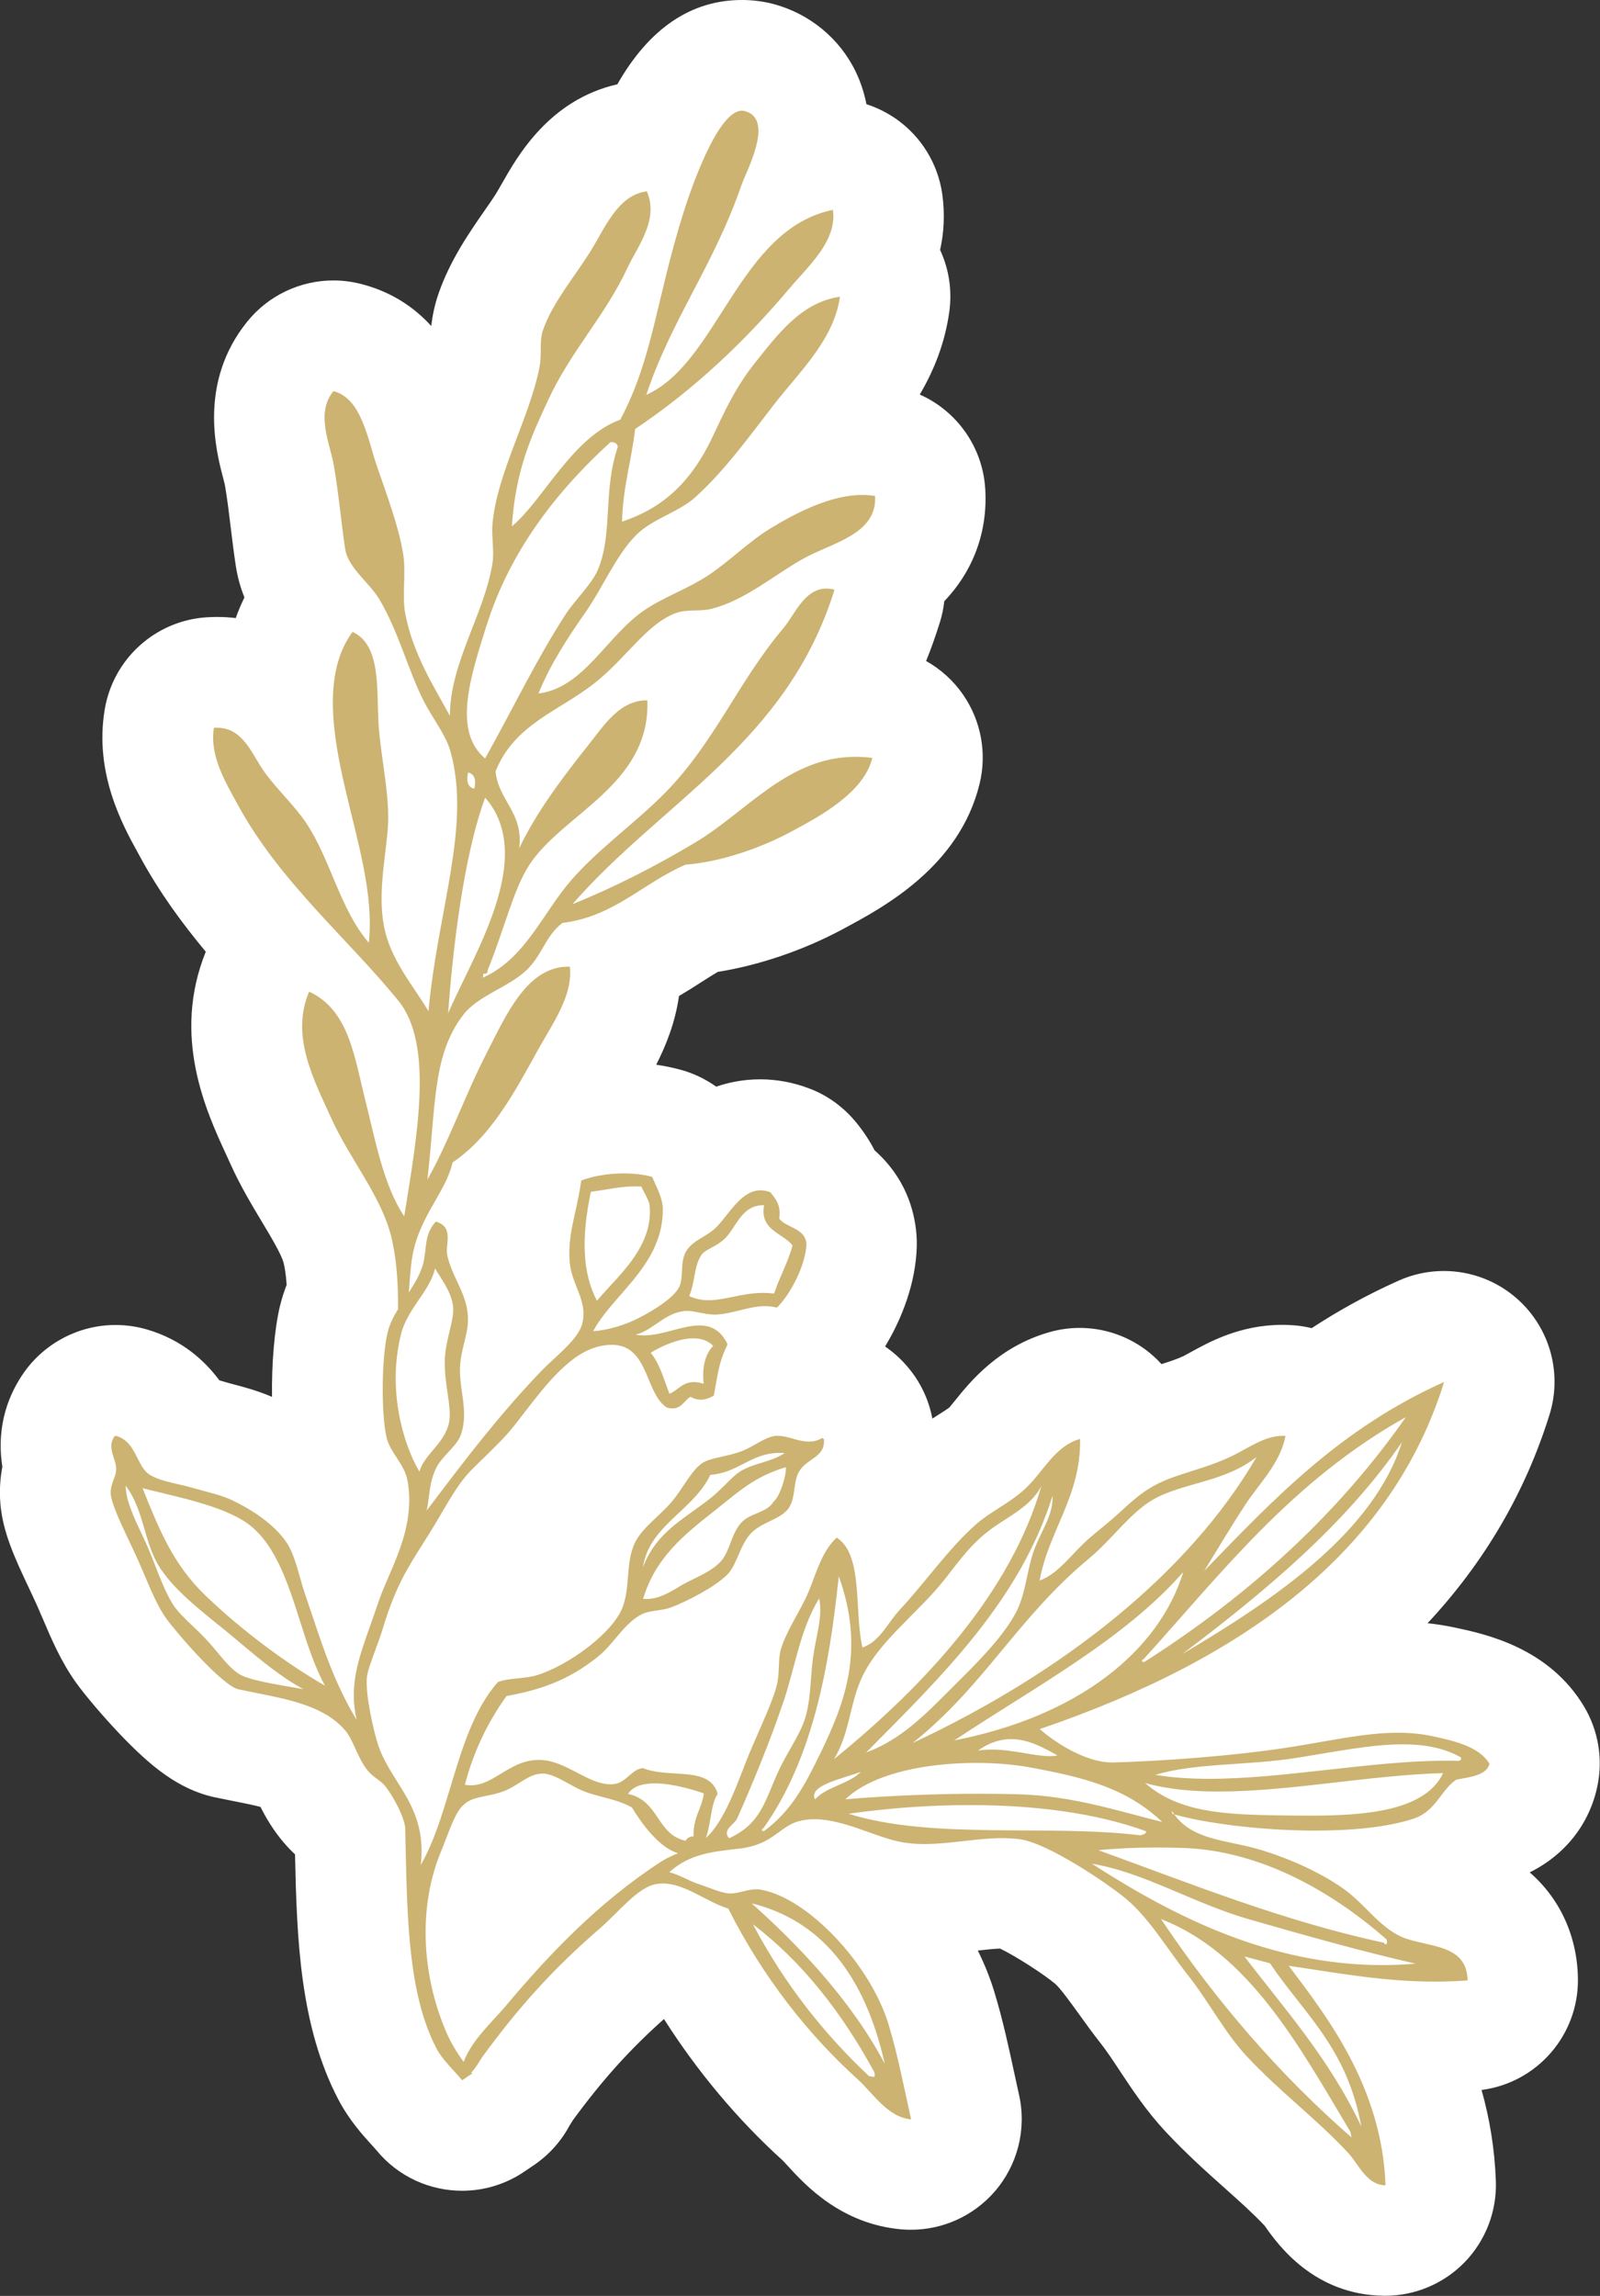
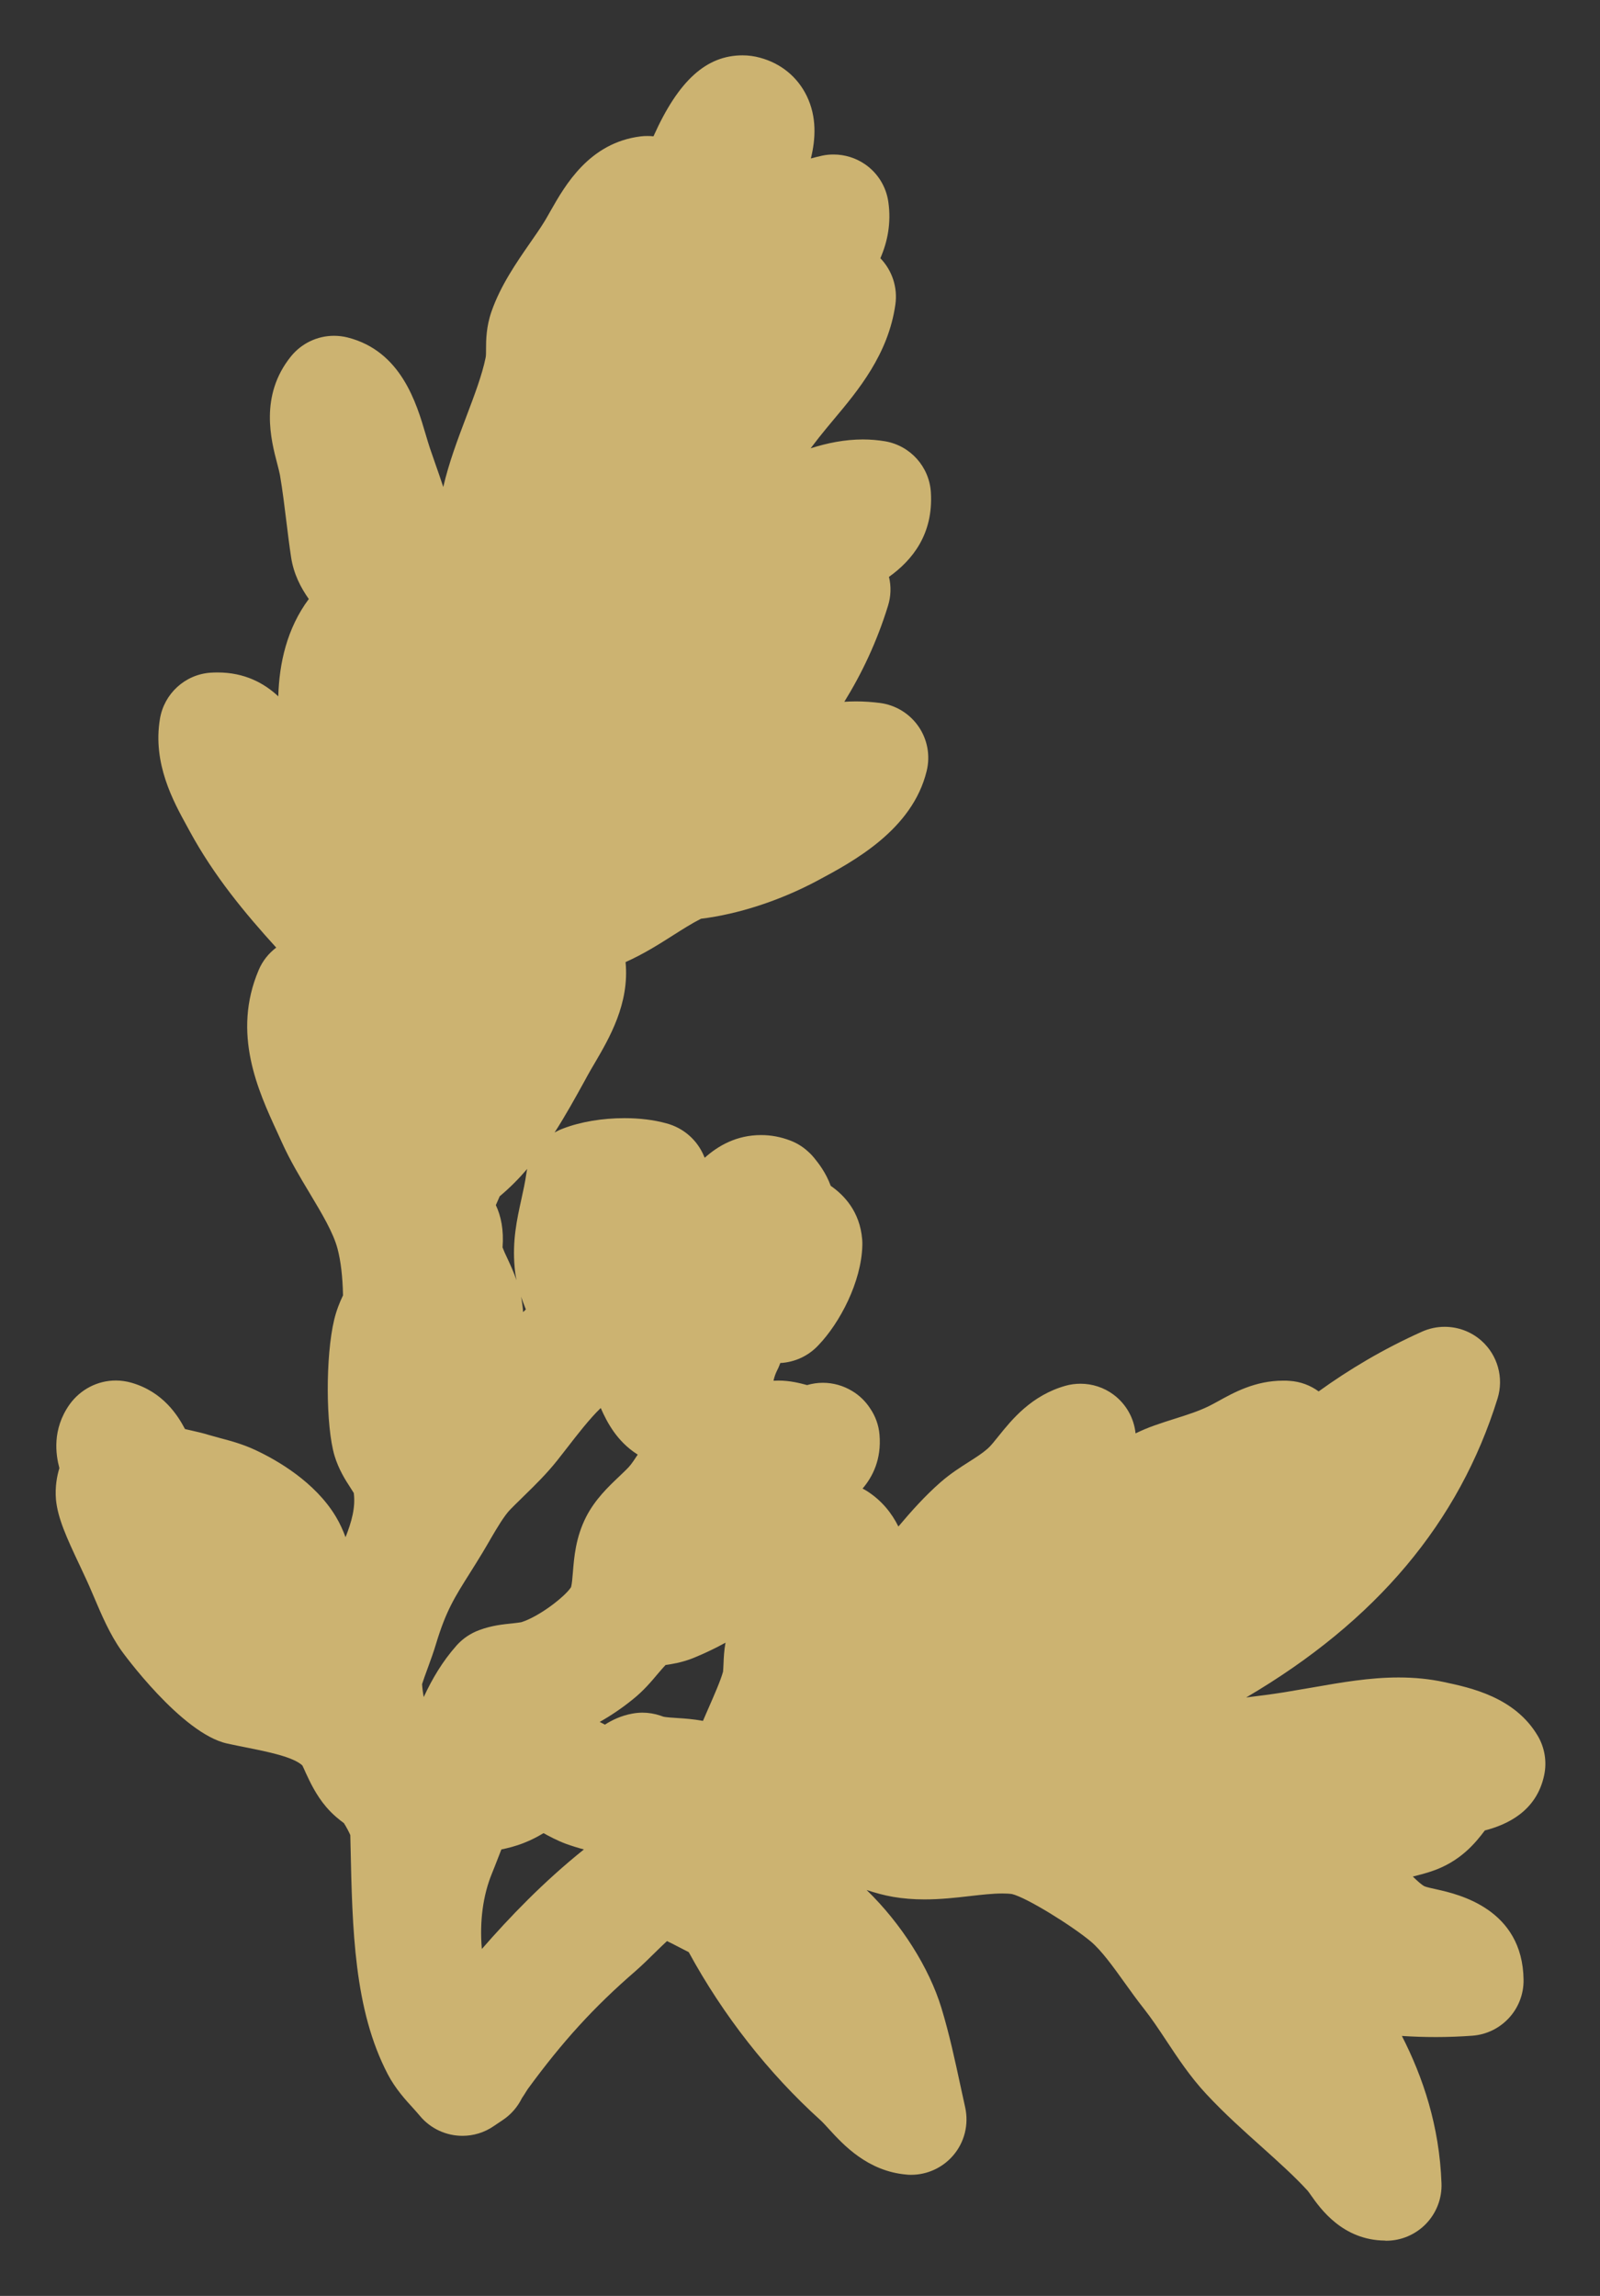
<svg xmlns="http://www.w3.org/2000/svg" id="Layer_2" data-name="Layer 2" viewBox="0 0 202.39 290.38">
  <rect x="0" y="0" width="202.39" height="290.38" fill="#333333" stroke="none" />
  <defs>
    <style> .cls-1 { fill: #ccb371; } .cls-1, .cls-2 { stroke-width: 0px; } .cls-2 { fill: #fff; } </style>
  </defs>
  <path class="cls-1" d="m175.19,283.38c-5.35-.05-8.16-4.03-9.36-5.73-.15-.21-.29-.42-.44-.6-1.68-1.83-3.67-3.61-5.77-5.5-2.29-2.05-4.67-4.17-7.03-6.7-2.03-2.18-3.57-4.51-5.06-6.76-.95-1.44-1.86-2.8-2.82-4.02-.87-1.1-1.69-2.24-2.47-3.33-1.43-2-2.92-4.06-4.25-5.18-2.4-2.01-8.14-5.57-9.98-6.01-.36-.05-.77-.07-1.23-.07-1.21,0-2.62.16-4.11.33-1.82.21-3.7.42-5.73.42-1.42,0-2.71-.11-3.96-.32-1.16-.2-2.27-.51-3.36-.87,4.42,4.28,7.92,9.86,9.46,14.91,1,3.28,1.73,6.68,2.44,9.98.19.88.38,1.75.57,2.61.48,2.18-.1,4.46-1.57,6.13-1.33,1.52-3.26,2.39-5.26,2.39-.2,0-.41,0-.61-.03-4.91-.43-7.97-3.76-9.79-5.75-.42-.46-.81-.89-1.09-1.14-6.57-5.94-12.29-13.24-16.65-21.24-.48-.24-.94-.48-1.38-.71-.4-.21-.93-.48-1.37-.69-.48.44-1.06,1.01-1.5,1.44-.74.73-1.58,1.56-2.48,2.35-5.26,4.55-9.21,8.88-13.63,14.92-.04.06-.1.15-.16.25-.16.26-.36.58-.59.92-.54,1.09-1.35,2.04-2.38,2.73-.39.26-.77.51-1.16.78-1.21.84-2.6,1.24-3.97,1.24-2.03,0-4.03-.88-5.41-2.55-.25-.3-.51-.59-.77-.88-.99-1.08-2.31-2.52-3.27-4.36-4.27-8.18-4.48-18.26-4.71-28.93l-.03-1.32c-.17-.39-.48-1-.81-1.51-.49-.36-1.36-1.02-2.21-2.01-1.32-1.54-2.08-3.2-2.64-4.4,0-.01-.05-.11-.05-.12-.1-.22-.25-.56-.36-.77-1.18-1.09-4.42-1.73-7.05-2.26-.83-.16-1.63-.33-2.43-.5-5.8-1.24-13.33-11.64-13.4-11.75-1.46-2.05-2.52-4.54-3.45-6.73l-.25-.58c-.22-.52-.44-1.03-.67-1.53-.26-.57-.56-1.21-.87-1.87-1.74-3.67-2.81-6.06-3.04-8.38-.14-1.67.14-3.04.43-4-.45-1.69-.95-4.88,1.29-8.05,1.38-1.92,3.56-3.03,5.85-3.03.65,0,1.35.1,1.97.28,4.03,1.16,5.88,4.16,6.78,5.86.29.07.59.14.83.19.76.17,1.45.33,2.16.55.43.12.92.26,1.4.39,1.32.35,2.96.78,4.63,1.58,2.61,1.23,7.43,3.97,10.07,8.38.5.83.89,1.71,1.22,2.59.77-1.96,1.28-3.78,1.04-5.59-.11-.18-.28-.44-.41-.65-.7-1.06-1.51-2.38-2.02-4.05-1.13-3.79-1.15-12.62-.05-17.21.28-1.16.69-2.2,1.12-3.09-.05-2.39-.29-4.36-.69-5.88-.54-2.06-1.99-4.47-3.51-7.01-1.23-2.05-2.5-4.16-3.55-6.49l-.55-1.21c-2.44-5.29-5.78-12.53-2.37-20.55.48-1.14,1.25-2.11,2.22-2.84-3.99-4.39-7.88-9.08-10.96-14.75l-.32-.59c-1.74-3.16-4.37-7.94-3.43-13.59.53-3.19,3.17-5.61,6.39-5.84.31-.02.6-.03.9-.03,3.45,0,5.91,1.37,7.68,3.02.12-4.21,1.1-8.6,3.86-12.31-1-1.41-1.92-3.16-2.24-5.29-.22-1.45-.4-2.91-.59-4.46-.24-1.94-.48-3.95-.82-5.94-.06-.32-.2-.87-.34-1.41-.79-3.01-2.27-8.62,1.73-13.58,1.35-1.67,3.36-2.61,5.45-2.61.57,0,1.14.07,1.71.21,6.79,1.71,8.73,8.33,9.89,12.28.18.6.35,1.18.53,1.72.2.58.41,1.19.63,1.82.35.99.71,2.03,1.06,3.09.71-3.08,1.83-6.03,2.92-8.91,1.02-2.7,1.99-5.24,2.44-7.46.05-.22.05-.63.05-1.06,0-1.13.02-2.84.69-4.76,1.15-3.3,3.15-6.18,4.91-8.72.62-.89,1.21-1.74,1.69-2.51.3-.47.58-.99.88-1.51,1.83-3.22,4.88-8.6,11.38-9.41.29-.04.58-.05.87-.05.26,0,.51.01.76.04,3.18-7.11,6.72-10.24,11.27-10.24.75,0,1.49.1,2.21.3,2.64.71,4.74,2.43,5.91,4.84,1.28,2.64,1.13,5.43.52,7.9.48-.13.96-.25,1.46-.36.47-.1.94-.14,1.41-.14,1.43,0,2.84.44,4.03,1.27,1.58,1.11,2.63,2.82,2.9,4.74.38,2.67-.11,5.04-1.01,7.11,1.5,1.55,2.2,3.71,1.9,5.84-.89,6.32-4.73,10.9-7.82,14.58-.64.77-1.27,1.52-1.86,2.27-.35.45-.69.9-1.04,1.35,2.1-.67,4.33-1.12,6.61-1.12.95,0,1.89.08,2.79.23,3.21.54,5.62,3.23,5.81,6.48.32,5.28-2.35,8.56-5.3,10.67.29,1.21.25,2.48-.13,3.68-1.41,4.56-3.31,8.55-5.52,12.12.48-.03.98-.05,1.48-.05,1,0,2.02.07,3.04.2,1.97.26,3.74,1.34,4.87,2.98,1.13,1.64,1.5,3.68,1.03,5.61-1.8,7.45-9.31,11.47-13.8,13.87-4.73,2.53-10.01,4.25-14.75,4.83-1.15.58-2.31,1.32-3.54,2.1-1.73,1.1-3.69,2.35-6,3.38.51,5.26-2.06,9.63-3.94,12.84-.32.54-.63,1.07-.92,1.6l-.32.59c-1.17,2.12-2.4,4.35-3.8,6.53.34-.2.7-.37,1.08-.51,2.21-.85,4.97-1.31,7.76-1.31,1.93,0,3.71.22,5.28.65,2.17.57,3.93,2.1,4.79,4.18l.08.18c1.7-1.52,4.02-2.87,7.14-2.87,1.24,0,2.48.23,3.68.69.79.3,1.52.74,2.15,1.3.13.11.25.23.35.32.2.19.38.4.56.62.5.62,1.44,1.79,2.06,3.49,1.67,1.16,3.69,3.23,3.98,6.78.02.25.03.5.02.76-.12,4.63-2.86,9.81-5.55,12.61-1.26,1.36-2.98,2.16-4.83,2.26-.03.1-.07.2-.11.29-.08.2-.16.39-.26.58-.23.46-.37.84-.49,1.37.2-.01.41-.02.62-.02,1.5,0,2.73.33,3.63.57.65-.19,1.33-.29,1.99-.29,1.31,0,2.59.36,3.71,1.04.92.55,1.69,1.3,2.27,2.19.67.98,1.09,2.12,1.19,3.33.27,3.15-.89,5.35-2.14,6.82.2.1.39.21.58.33,1.86,1.2,3.1,2.76,3.95,4.47,1.65-1.96,3.39-3.9,5.32-5.59,1.27-1.11,2.52-1.9,3.62-2.6.91-.58,1.69-1.08,2.35-1.66.38-.33.88-.96,1.41-1.62,1.64-2.04,4.12-5.11,8.43-6.33.63-.18,1.27-.26,1.91-.26,1.48,0,2.95.47,4.16,1.37,1.59,1.18,2.6,2.96,2.8,4.91.74-.36,1.55-.71,2.44-1.02.9-.32,1.78-.6,2.64-.87,1.55-.49,2.88-.92,4.14-1.53.41-.2.82-.43,1.23-.65,1.98-1.1,4.69-2.6,8.23-2.6.28,0,.56,0,.84.03,1.33.09,2.59.56,3.64,1.33,3.87-2.79,8.17-5.36,13.08-7.56.92-.41,1.89-.61,2.86-.61,1.68,0,3.34.6,4.65,1.76,2.06,1.83,2.85,4.69,2.04,7.31-4.87,15.66-15.34,28.15-31.8,37.81,1.65-.2,3.26-.41,4.77-.65,1.22-.2,2.4-.4,3.54-.6,3.76-.66,7.31-1.28,10.97-1.28,2.04,0,3.94.19,5.79.59,3.33.71,8.9,1.9,11.79,6.75.9,1.5,1.2,3.29.84,5-.96,4.62-4.76,6.3-7.51,7.01-1.17,1.55-3.12,4-6.88,5.21-.71.23-1.45.43-2.23.62.59.57,1.15,1.08,1.5,1.24.24.1,1.03.28,1.55.39,2.68.6,10.85,2.44,10.96,11.43.05,3.7-2.8,6.8-6.49,7.07-1.51.11-3.06.17-4.6.17s-2.91-.05-4.3-.14c2.66,5.2,4.75,11.38,5.01,18.65.07,1.91-.65,3.76-1.98,5.13-1.32,1.35-3.13,2.12-5.01,2.12h-.06Zm-111.77-49.47c-.16.39-.32.81-.44,1.13-.26.67-.5,1.29-.73,1.85-1.17,2.82-1.6,6.18-1.3,9.61,3.5-4.01,7.78-8.48,12.91-12.59-.68-.18-1.47-.42-2.3-.72-1.09-.41-2.04-.92-2.81-1.34-.67.4-1.5.86-2.49,1.24-1.06.42-2.06.66-2.84.82Zm13.09-15.78c.87-.56,2.04-1.14,3.48-1.4h0c.43-.08.86-.12,1.28-.12.75,0,1.54.13,2.25.37.12.04.25.09.37.13.3.09,1.32.15,1.93.19.76.05,1.86.12,3.1.35.22-.51.44-1.02.66-1.52.77-1.76,1.57-3.57,1.88-4.7.02-.12.04-.65.06-1,.03-.78.07-1.68.25-2.67-2.27,1.25-4.22,2-4.36,2.05-1.26.47-2.39.65-3.14.76-.01,0-.05,0-.08.01-.28.29-.65.73-.92,1.04-.86,1.03-1.88,2.24-3.24,3.32-1.41,1.14-2.8,2.07-4.17,2.84.14.07.55.29.63.33Zm-23.12-5.14c.02.41.09,1,.21,1.65,1.07-2.33,2.4-4.55,4.14-6.51.03-.03.05-.06.08-.09.77-.84,1.74-1.48,2.8-1.87h0c1.58-.59,3.02-.73,4.18-.85l.17-.02c.32-.04.81-.09.97-.13,2.28-.71,5.57-3.27,6.3-4.44.11-.44.17-1.15.23-1.9.15-1.85.34-4.37,1.68-7,1.14-2.21,2.81-3.8,4.15-5.07.47-.45.91-.86,1.25-1.23.33-.36.77-1.02,1.12-1.56-.03-.02-.06-.04-.1-.06-2.52-1.63-3.77-3.98-4.58-5.83-1.39,1.32-3.13,3.58-4.12,4.86l-.32.41c-.37.48-.73.94-1.08,1.38-1.35,1.69-2.75,3.06-4.1,4.38l-.62.61c-.39.38-.79.77-1.19,1.18-.77.78-1.7,2.36-2.52,3.76l-.06.11c-.31.53-.65,1.12-.99,1.68-.51.85-1.03,1.67-1.53,2.47-1.96,3.11-3.04,4.81-4.29,8.94-.31,1.04-.68,2.06-1.01,2.96l-.12.33c-.21.58-.51,1.39-.65,1.85Zm12.51-49.04c.13.63.22,1.29.27,2,.12-.12.24-.23.35-.34-.02-.04-.03-.08-.05-.12-.18-.46-.38-.97-.58-1.54Zm-2.33-6.18c.15.4.34.83.61,1.39.37.8.8,1.72,1.16,2.77-.11-.51-.19-1.06-.24-1.64-.31-3.36.3-6.1.83-8.52.26-1.18.49-2.22.65-3.34.03-.2.06-.4.11-.59-1.05,1.23-2.2,2.39-3.48,3.46-.16.38-.32.75-.49,1.12.65,1.37,1.02,3.12.85,5.36Z" />
-   <path class="cls-2" d="m93.85,14c.12,0,.25.02.37.05,3.81,1.03.17,7.61-.43,9.36-3.46,10.08-8.84,16.95-12.04,26.53,9.12-4.08,11.66-20.94,23.61-23.4.56,3.92-3.13,7.13-5.43,9.86-5.77,6.85-12.18,12.9-19.59,17.86-.46,4.02-1.54,7.28-1.66,11.72,4.88-1.63,8.6-4.68,11.46-10.74,1.46-3.1,2.89-6.26,5.38-9.37,2.86-3.57,5.83-7.64,10.73-8.34-.77,5.45-5.15,9.52-8.27,13.54-3.07,3.95-6.34,8.52-10.09,11.87-2.07,1.84-5.4,2.71-7.4,4.71-2.56,2.56-4.24,6.66-6.41,9.76-2.29,3.28-4.44,6.56-5.97,10.3,5.76-.7,8.6-7.27,13.42-10.55,2.51-1.7,5.68-2.75,8.38-4.61,2.51-1.72,4.95-4.14,7.5-5.69,3.22-1.96,7.61-4.26,11.66-4.26.55,0,1.09.04,1.62.13.3,4.92-5.61,5.94-9.21,8-3.69,2.1-7.3,5.22-11.51,6.28-1.48.37-3.07,0-4.51.54-3.69,1.39-6.22,5.67-10.29,8.88-4.46,3.51-10.12,5.17-12.49,11.14.39,3.73,3.55,5.2,3,9.7,2.25-4.68,5.48-8.92,8.71-13,1.97-2.47,3.98-5.69,7.38-5.69.04,0,.08,0,.12,0,.37,10.68-10.68,14.31-14.93,20.8-2.02,3.09-3.12,8.02-5.28,13.34.05.42-.24.44-.54.44-.02.16-.03.33-.05.49,5.35-2.4,7.5-8.08,11.12-12.27,3.56-4.11,8.15-7.26,12-11.19,6.22-6.35,9.11-13.9,14.93-20.8,1.33-1.58,2.62-4.95,5.39-4.95.32,0,.66.05,1.03.14-6.01,19.4-21.86,26.81-33.15,39.78,5.49-2.22,10.59-4.85,15.63-7.86l-.04.02c6.48-3.88,11.68-10.8,20.2-10.8.69,0,1.4.05,2.14.14-1.07,4.42-6.68,7.41-10.34,9.37-4.08,2.18-9.04,3.8-13.28,4.13-5.34,2.28-9.03,6.57-15.58,7.37-2.22,1.73-2.49,4.01-4.55,5.98-2.27,2.16-6.12,3.21-7.99,5.64-3.93,5.1-3.45,11.52-4.54,20.84,2.66-4.65,4.79-10.75,7.54-16.09,2.41-4.68,5.05-10.84,10.28-10.84.07,0,.13,0,.2,0,.41,3.68-2.18,7.17-4.01,10.49-3,5.43-5.96,11-10.82,14.27-.96,4.12-4.59,7.08-5.23,12.85-.13,1.15-.22,2.36-.31,3.6.65-1,1.27-2.03,1.66-3.13.28-.8.36-1.54.44-2.26.13-1.2.25-2.33,1.24-3.49.03-.04.08-.06.13-.06.02,0,.04,0,.05,0,1.55.51,1.45,1.68,1.35,2.81-.05.54-.1,1.09.03,1.59.3,1.2.77,2.21,1.23,3.19.73,1.57,1.42,3.05,1.35,5.08-.03.83-.24,1.68-.46,2.58-.27,1.1-.55,2.25-.55,3.52,0,.96.13,1.9.26,2.82.24,1.67.48,3.4-.09,5.19-.28.9-.94,1.6-1.63,2.34-.61.66-1.24,1.33-1.62,2.17-.56,1.22-.7,2.31-.85,3.47-.07.57-.15,1.15-.28,1.76l.59-.78c4.24-5.6,8.63-11.39,14.01-16.97.46-.47.98-.95,1.53-1.46,1.57-1.46,3.19-2.96,3.56-4.47.41-1.71-.12-3.05-.68-4.47-.39-.99-.8-2.02-.91-3.24-.21-2.31.22-4.23.71-6.45.26-1.18.53-2.4.73-3.79.01-.07.05-.12.11-.14,1.46-.57,3.42-.87,5.3-.87,1.26,0,2.49.14,3.49.42.05.01.09.04.11.09.07.17.15.33.22.49.56,1.22,1.1,2.37,1.1,3.52.02,4.69-2.72,7.84-5.38,10.89-1.33,1.52-2.59,2.97-3.43,4.54,2.03-.13,4.35-.85,6.41-2,.92-.51,3.71-2.07,4.47-3.58.28-.56.31-1.26.35-2,.04-.83.08-1.67.47-2.41.48-.9,1.35-1.42,2.19-1.93.56-.34,1.14-.69,1.62-1.16.46-.45.9-1.01,1.37-1.6,1.18-1.49,2.49-3.13,4.29-3.13.38,0,.78.07,1.21.23.02.02.06.05.08.07.66.82,1.34,1.66,1.07,3.27.33.45.89.73,1.47,1.02.92.46,1.88.94,1.98,2.16-.07,2.63-1.95,6.27-3.66,8.01-.03.04-.07.06-.11.06-.02,0-.03,0-.05,0-.48-.12-.95-.17-1.42-.17-1.07,0-2.11.26-3.21.53-.97.24-1.98.49-3.01.54-.06,0-.12,0-.19,0-.61,0-1.22-.13-1.81-.24-.58-.12-1.13-.23-1.65-.23-.15,0-.29,0-.44.03-1.35.18-2.4.89-3.41,1.59-.86.59-1.69,1.16-2.66,1.38.35.07.71.1,1.07.1,1.19,0,2.43-.33,3.65-.65,1.13-.3,2.28-.61,3.35-.61,1.41,0,2.67.53,3.54,2.32.02.05.02.1,0,.15-.88,1.76-1.13,3.15-1.44,4.91-.08.45-.16.93-.26,1.43-.01.05-.04.1-.09.12-.47.25-.99.46-1.57.46-.4,0-.83-.1-1.29-.37-.27.14-.48.37-.71.61-.39.41-.81.87-1.6.87-.19,0-.4-.03-.63-.09-.02,0-.03-.02-.05-.02-1.13-.73-1.7-2.11-2.31-3.57-.9-2.15-1.82-4.37-4.68-4.37-.41,0-.87.05-1.37.15-3.77.75-6.92,4.85-9.7,8.46-.45.58-.89,1.15-1.31,1.68-1.1,1.38-2.33,2.57-3.63,3.84-.59.58-1.21,1.17-1.82,1.8-1.36,1.38-2.49,3.32-3.59,5.19-.3.52-.6,1.04-.91,1.54-.53.88-1.02,1.66-1.5,2.42-2.06,3.26-3.55,5.62-5.07,10.65-.29.97-.66,1.96-1.01,2.92-.5,1.36-.97,2.64-1.05,3.39-.23,2.17.91,7.12,1.47,8.72.57,1.63,1.47,3.05,2.33,4.43,1.76,2.8,3.58,5.69,3.01,10.59,1.64-2.82,2.68-6.28,3.78-9.93,1.45-4.8,2.95-9.78,5.96-13.17.02-.02.04-.05.07-.05.76-.28,1.6-.36,2.5-.45.81-.09,1.66-.17,2.43-.41,3.98-1.24,9.71-5.41,10.85-8.73.43-1.26.53-2.53.63-3.77.12-1.53.24-2.99.94-4.37.57-1.11,1.61-2.1,2.72-3.15.54-.51,1.1-1.04,1.61-1.6.66-.72,1.23-1.57,1.78-2.4.73-1.09,1.43-2.13,2.24-2.72.62-.45,1.52-.65,2.56-.88.76-.17,1.63-.36,2.48-.68.58-.21,1.19-.55,1.77-.88.93-.52,1.8-1.02,2.63-1.08.07,0,.15,0,.22,0,.6,0,1.22.17,1.87.35.67.19,1.36.38,2.06.38.53,0,1.08-.11,1.62-.42.02-.01.05-.02.08-.02s.05,0,.08.02c.05.03.09.08.09.14h.03c.12,1.39-.7,1.96-1.57,2.57-.62.43-1.25.87-1.66,1.66-.3.59-.4,1.32-.5,2.02-.12.83-.23,1.68-.67,2.36-.51.8-1.45,1.26-2.44,1.74-.87.42-1.77.86-2.42,1.56-.69.75-1.14,1.77-1.57,2.76-.42.96-.82,1.87-1.41,2.45-1.64,1.61-5.12,3.38-7.06,4.12-.56.21-1.17.3-1.76.39-.76.11-1.48.21-2.12.56-1.24.67-2.21,1.83-3.16,2.95-.69.82-1.41,1.67-2.22,2.32-3.82,3.08-7.4,4.23-11.59,5-2.47,3.45-4.19,7.12-5.27,11.22.27.05.52.07.77.07,1.39,0,2.57-.72,3.8-1.47,1.41-.86,2.85-1.74,4.78-1.74.03,0,.06,0,.1,0,1.7.02,3.26.83,4.76,1.62,1.44.75,2.81,1.46,4.22,1.46.11,0,.23,0,.34-.01.84-.07,1.42-.57,1.98-1.05.49-.43,1-.86,1.67-.98.02,0,.03,0,.05,0s.03,0,.05,0c1.26.5,2.71.59,4.11.67,2.39.15,4.66.28,5.33,2.52.02.05.01.11-.02.15-.47.65-.66,1.78-.87,2.98-.15.88-.31,1.77-.58,2.52,2.01-1.82,3.46-5.43,4.87-9.13,1.36-3.58,3.31-7.31,4.06-10.04.44-1.58.17-3.46.56-4.72.77-2.5,2.46-4.8,3.49-7.24,1.02-2.43,1.65-5.09,3.57-6.87,3.39,2.19,2.18,9.22,3.25,13.9,2.23-.75,3.22-3.17,4.76-4.81,3.08-3.29,6.23-7.82,9.66-10.81,1.84-1.6,3.96-2.49,6.01-4.31,2.38-2.11,3.81-5.52,7.1-6.45.15,7.2-3.97,11.59-5.12,17.92,2.5-.91,4.11-3.52,6.52-5.56,1.13-.96,2.34-1.89,3.59-3.04,1.93-1.77,3.56-3.33,6.75-4.46,2.6-.92,4.99-1.49,7.49-2.7,2.08-1.01,4.1-2.55,6.41-2.55.12,0,.23,0,.35.01-.67,3.47-3.29,5.96-5.1,8.72-1.8,2.74-3.46,5.56-5.18,8.35,8.65-8.93,17.12-17.98,30.34-23.89-6.67,21.46-25.27,35.07-51.14,43.9,1.76,1.58,5.72,4.22,9.13,4.22.06,0,.11,0,.17,0,5.79-.15,15.22-.8,22.59-1.97,5.1-.82,9.36-1.79,13.41-1.79,1.46,0,2.89.13,4.33.43,2.72.58,5.94,1.31,7.24,3.49-.29,1.4-2.27,1.68-4.19,2.01-2.01,1.36-2.53,4.02-5.49,4.97-3.33,1.07-7.79,1.48-12.34,1.48-6.91,0-14.06-.96-17.84-2.05-.1-.14-.2-.27-.29-.42h-.03c.03.11.05.24.08.36.07.02.16.04.24.06,2.24,3.19,6.53,3.26,10.27,4.3,3.63,1.01,7.82,2.8,11,5.01,2.78,1.93,4.56,4.84,7.4,6.14,3.07,1.41,8.37.74,8.43,5.55-1.4.1-2.76.15-4.09.15-6.62,0-12.49-1.12-18.53-2,4.63,6.17,11.8,15.22,12.24,27.76-2.37-.02-3.4-2.64-4.66-4.02-3.88-4.24-8.57-7.67-12.89-12.29-2.82-3.03-4.79-6.91-7.5-10.34-2.51-3.18-4.82-7.1-7.71-9.53-2.36-1.98-9.9-7.08-13.45-7.58-.75-.1-1.5-.15-2.27-.15-3.22,0-6.58.75-9.84.75-.93,0-1.86-.06-2.77-.22-3.28-.56-7.38-2.92-11.14-2.92-.7,0-1.39.08-2.06.27-2.39.68-3.22,2.93-7.34,3.43-3.2.39-6.31.58-8.97,3,1.36.35,2.49,1.11,3.76,1.52,1.01.32,2.71,1.07,3.69,1.16.09,0,.19.01.28.01,1.1,0,2.14-.53,3.28-.53.19,0,.37.01.56.05,6.01,1.05,13.86,9.48,16.15,16.99,1.17,3.84,1.99,8.1,2.87,12.06-2.98-.26-4.79-3.29-6.8-5.11-6.12-5.53-11.92-12.79-16.33-21.55-2.7-.81-5.45-3.17-8.28-3.17-.26,0-.53.02-.8.06-2.37.4-4.73,3.52-7.26,5.71-5.96,5.16-10.23,9.97-14.7,16.07-.42.57-.87,1.49-1.47,2.06.04.05.07.1.11.14-.42.28-.84.56-1.26.85-.33-.4-.68-.79-1.03-1.17-.88-.96-1.7-1.87-2.22-2.86-3.5-6.71-3.7-16-3.91-25.83l-.04-1.95c-.03-1.26-1.34-3.83-2.49-5.35-.3-.38-.66-.65-1.05-.94-.38-.28-.78-.58-1.15-1.01-.7-.82-1.17-1.86-1.63-2.86-.4-.88-.78-1.71-1.27-2.28-2.6-3.03-6.98-3.89-11.21-4.73-.77-.15-1.53-.31-2.29-.47-2.06-.44-7.89-7.21-9.16-8.98-1.03-1.44-1.9-3.51-2.75-5.51-.31-.72-.62-1.46-.94-2.16-.28-.61-.59-1.28-.92-1.97-1.12-2.36-2.27-4.8-2.39-6.04-.06-.7.15-1.29.36-1.86.16-.41.3-.8.32-1.2.03-.55-.14-1.08-.31-1.59-.27-.86-.56-1.74.1-2.67.04-.05.09-.08.14-.08.02,0,.03,0,.05,0,1.53.44,2.13,1.65,2.72,2.82.44.87.85,1.7,1.62,2.15.99.58,2.4.9,3.64,1.18.61.14,1.18.27,1.68.42.55.16,1.1.31,1.63.45,1.21.32,2.36.63,3.41,1.13,1.55.73,5.34,2.76,7.07,5.65.65,1.09,1.09,2.63,1.51,4.11.2.71.39,1.39.61,2.02.3.87.59,1.73.87,2.58,1.52,4.56,2.96,8.89,5.68,13.42-.97-4.34.18-7.57,1.72-11.93.31-.86.62-1.75.94-2.7.37-1.12.86-2.26,1.38-3.47,1.53-3.55,3.26-7.57,2.38-12.27-.2-1.02-.79-1.93-1.36-2.81-.5-.76-.96-1.49-1.2-2.28-.71-2.39-.8-9.94.06-13.55.25-1.04.75-2.01,1.32-2.94.03-3.5-.22-6.73-.93-9.43-1.32-5.01-5.22-9.66-7.46-14.6-2.26-4.99-5.25-10.5-2.86-16.13,5.02,2.29,5.74,8.29,7.07,13.57,1.31,5.21,2.32,10.9,4.96,14.85,1.65-10.29,3.77-21.75-.76-27.3-6.44-7.9-15.01-15.04-20.31-24.79-1.53-2.81-3.58-6.18-3-9.7.13,0,.26-.01.38-.01,3.37,0,4.45,3.44,6,5.59,1.56,2.18,3.84,4.28,5.3,6.47,3.11,4.68,4.23,10.83,7.91,15.14.67-6.11-1.46-12.91-3.01-19.61-1.45-6.26-2.95-14.47.96-19.71,3.64,1.67,3.01,7.31,3.29,11.71.28,4.33,1.53,9.25,1.14,13.48-.35,3.89-1.35,8.7-.28,12.84,1.01,3.9,3.69,6.97,5.45,9.95,1.17-12.85,5.43-23.46,2.77-32.9-.59-2.08-2.26-4.16-3.34-6.27-2.01-3.92-3.19-8.81-5.65-12.94-1.25-2.09-3.96-3.97-4.32-6.37-.49-3.21-.79-6.81-1.43-10.54-.48-2.79-2.35-6.57-.06-9.41,3.54.89,4.32,5.98,5.5,9.46,1.14,3.36,2.77,7.59,3.34,11.22.37,2.38-.18,5.17.25,7.45.95,5.04,3.61,9.22,5.65,12.94,0-6.69,4.34-12.83,5.38-19.27.25-1.5-.13-3.44,0-4.95.56-6.44,4.63-13.34,5.92-19.71.39-1.89-.04-3.38.49-4.9,1.18-3.39,3.97-6.71,5.92-9.81,1.88-2.99,3.5-7.24,7.2-7.7,1.57,3.59-1.19,6.98-2.44,9.66-2.84,6.11-7.18,10.52-10.08,16.82-2.07,4.48-4.08,8.72-4.55,15.89,3.87-3.17,7.63-11.29,13.71-13.49,4.16-7.78,4.55-15.34,8.07-26.43.95-2.98,4.29-12.65,7.32-12.65m-32.49,81.93c3.57-6.38,6.59-12.72,10.23-18.29,1.14-1.74,3.27-3.77,4.02-5.54,1.95-4.58.62-9.9,2.54-15.59-.07-.37-.33-.59-.86-.59-.02,0-.05,0-.07,0-6.4,5.84-12.61,13.41-15.67,23.2h-.01c-2,6.4-4.32,13.3-.18,16.81m-1.36,3.83c.24-1.11.06-1.86-.79-2.06-.24,1.11-.06,1.86.79,2.06m-3.31,28.39c3.11-7.28,11.26-19.76,4.68-27.26-2.71,7.32-4.11,19.16-4.68,27.26m18.82,36.37c.47-.57,1.03-1.18,1.62-1.82,2.43-2.63,5.46-5.9,5.04-10.24-.04-.43-.35-1.02-.65-1.59-.13-.26-.28-.53-.4-.8-.25-.01-.49-.02-.72-.02-1.37,0-2.59.2-3.78.4-.61.1-1.24.2-1.88.28-1.26,5.98-1.02,10.38.77,13.79m14.11-.07c.99,0,2-.21,3.1-.43,1.22-.25,2.46-.5,3.82-.5.45,0,.91.03,1.38.09.31-.95.69-1.83,1.06-2.68.46-1.07.93-2.16,1.27-3.4-.38-.51-.93-.87-1.51-1.26-1.23-.82-2.49-1.66-2.09-3.84-.04,0-.07,0-.1,0-1.92,0-2.8,1.34-3.67,2.65-.39.59-.75,1.14-1.2,1.58-.51.5-1.13.84-1.68,1.14-.56.31-1.05.57-1.28.93-.54.82-.72,1.77-.9,2.77v.02c-.15.78-.3,1.6-.64,2.4.82.39,1.62.53,2.44.53m-38.9,4.3h.01c-1.65,6.47-.05,13.3,2.32,17.38.28-1.01.98-1.84,1.71-2.71.83-.98,1.68-2,2.01-3.36.25-1.03.07-2.32-.15-3.82-.2-1.35-.42-2.89-.34-4.49.06-1.18.34-2.36.59-3.4.27-1.12.52-2.18.45-3.03-.13-1.45-.98-2.8-1.66-3.88-.24-.37-.45-.71-.62-1.02-.32,1.39-1.16,2.64-2.05,3.95-.91,1.34-1.85,2.73-2.27,4.38m33.97,7.53c.37-.15.68-.38,1-.62.57-.42,1.15-.86,2.08-.86.35,0,.76.06,1.24.22-.23-2.07.18-3.72,1.2-4.8h0c-.65-.68-1.54-.95-2.5-.95-1.88,0-4.06.99-5.39,1.82.89,1.12,1.41,2.55,1.9,3.94.15.41.3.84.46,1.25m60.04,33.93s.01,0,.02,0c13.59-8.64,24.67-18.94,33.1-30.98-14.36,8.03-23.26,19.65-33.17,30.61h-.01c-.2.04-.36.37.06.37m4.8-.99h0c11.86-7.02,24.21-15.42,27.82-26.82-7.12,10.36-17.16,18.79-27.82,26.82m-68.19-11c1.33-3.51,3.78-5.27,6.37-7.12.75-.54,1.53-1.09,2.28-1.7.7-.56,1.3-1.17,1.84-1.7.72-.72,1.33-1.33,2-1.71.8-.45,1.69-.73,2.55-.99.99-.31,2.01-.62,2.88-1.22-.22-.02-.43-.02-.63-.02-1.88,0-3.2.67-4.58,1.38-1.23.63-2.5,1.28-4.19,1.4-.91,1.93-2.47,3.39-3.98,4.81h0c-2.1,1.97-4.09,3.85-4.54,6.87m34.1,22.24c19.05-8.91,34.96-21.47,43.52-36.19-4.01,3.2-9.28,3.23-13.07,5.38-2.87,1.63-5.3,5.13-8.06,7.41-9.17,7.6-13.23,16.1-22.39,23.4m-33.7-18.22c1.54,0,2.86-.77,4.03-1.47.22-.14.44-.27.66-.39.43-.24.89-.46,1.37-.7,1.24-.61,2.52-1.24,3.39-2.2.57-.63.89-1.47,1.23-2.36.35-.91.72-1.85,1.37-2.55.53-.57,1.26-.88,1.96-1.17.85-.36,1.66-.7,2.1-1.47,0,0,.03-.04.03-.04h.02c.8-.71,1.6-3.27,1.51-4.32-3.48,1.05-5.38,2.58-7.78,4.52-.39.31-.79.64-1.21.97-3.85,3.03-7.49,5.91-9.06,11.16.13.01.25.02.38.02m-44.86,11.14h-.02c.56.09,1.08.18,1.52.26-2.86-1.55-5.48-3.75-8.02-5.88-.31-.27-.63-.53-.94-.79-.6-.51-1.23-1.01-1.86-1.52-2.72-2.2-5.54-4.47-7.27-7.09-1-1.51-1.51-3.25-2-4.94-.55-1.89-1.12-3.84-2.39-5.53.05,1.9.98,3.89,1.97,5.98.21.44.42.89.62,1.34.4.88.78,1.86,1.15,2.8.66,1.69,1.34,3.44,2.17,4.79.6.98,1.58,1.91,2.62,2.9.56.54,1.15,1.1,1.7,1.69.5.53.96,1.09,1.41,1.63,1.06,1.27,2.06,2.47,3.22,2.97.02.01.03.01.04.01,1.36.57,3.98,1.02,6.08,1.38m94.86-25.43c-1.37,2.65-4.27,3.86-6.52,5.56h0c-2.39,1.8-3.72,3.7-5.63,6.14-3.54,4.52-8.69,8.06-10.75,12.95-1.35,3.21-1.44,6.8-3.33,9.89,11.6-9.42,22.35-21.1,26.23-34.54m-90.62,25.25c-1.3-2.35-2.24-5.28-3.14-8.11-1.63-5.13-3.33-10.44-7.29-12.82-.65-.39-1.37-.74-2.13-1.06-2.4-1.01-5.26-1.71-8.04-2.38-.87-.21-1.68-.4-2.48-.61,2.17,5.42,3.94,9.72,8,13.62,4.44,4.26,10.04,8.47,15.08,11.36m68.44,8.45h.01s0,0,0,0c4.37-1.58,7.54-4.86,10.61-7.93,2.95-2.95,6.53-6.37,8.34-9.77,1.22-2.3,1.37-5.25,2.24-7.75.87-2.48,2.5-4.51,2.39-7.01-4.16,13.26-13.98,22.79-23.58,32.46,0,0-.01,0-.02,0m11.18-1.53c15.53-3.02,25.84-11.17,28.96-21.3-7.47,8.54-18.79,14.54-28.96,21.3m-24.1,11.48s.01,0,.02,0c3.43-2.56,5.08-5.62,7.16-9.91,3.11-6.41,5.64-13.05,2.3-22.33-1.24,11.9-3.39,23.2-9.53,31.87h0c-.2.04-.36.37.06.37m-4.4.9c4.09-1.88,4.52-4.78,6.28-8.58,1.02-2.2,2.63-4.46,3.28-6.43.8-2.43.71-5.35,1.06-7.89.37-2.68,1.24-5.1.77-7.44-2.43,3.97-3.03,8.69-4.56,13.21h-.01c-1.68,4.97-3.86,10.24-5.8,14.62-.35.78-1.97,1.43-1.02,2.51m31.45-11.08c.59-.1,1.19-.14,1.78-.14,2.66,0,5.28.83,7.31.83.35,0,.69-.02,1-.08-1.73-.97-3.69-2.07-5.88-2.07-1.32,0-2.72.4-4.21,1.47m40.42.89h0c-6.38,1.01-12.9.63-17.95,2.16,2.14.36,4.43.5,6.81.5,9.51,0,20.54-2.29,30.05-2.29.5,0,.99,0,1.49.02.22-.07.42-.15.29-.44-2.15-1.22-4.63-1.65-7.35-1.65-3.99,0-8.52.93-13.34,1.7m-57.17,5.25c5.67-.47,11.44-.7,16.95-.7,1.62,0,3.21.02,4.77.06,7.07.17,13.02,2.21,18.36,3.5-4.54-4.27-9.73-5.61-16.76-6.9-1.91-.35-4.27-.56-6.77-.56-6.06,0-12.99,1.22-16.55,4.6m-3.83.02c1.32-1.57,4.39-1.99,5.8-3.5-2.11.84-6.75,1.69-5.8,3.5m51.05-1c-3.34,0-6.49-.29-9.31-1.08h0c4.22,3.68,9.81,4.01,17.33,4.1,1.12.01,2.3.03,3.5.03,6.88,0,14.61-.55,16.87-5.38-9.11.24-19.43,2.33-28.38,2.33m-95.52,34.2c1.11-2.86,3.55-4.97,5.35-7.1,5.44-6.48,11.72-13.1,19.63-18.23.64-.42,1.39-.75,2.16-1.07-2.49-.69-4.8-4.06-5.85-5.79-1.14-.64-2.32-.95-3.56-1.28-.77-.2-1.57-.41-2.38-.71-.69-.26-1.41-.66-2.11-1.04-1.07-.59-2.16-1.2-3.12-1.25-.05,0-.1,0-.16,0-1.04,0-1.94.56-2.89,1.16-.61.38-1.24.78-1.95,1.05-.84.33-1.63.48-2.33.62-1.39.28-2.48.5-3.38,1.81-.57.83-1.11,2.25-1.64,3.63-.21.55-.43,1.11-.64,1.62-2.79,6.73-2.55,15.23.65,22.73.6,1.42,1.38,2.67,2.22,3.84m28.08-27.96c.21-.38.55-.56,1.01-.56-.04-1.46.33-2.4.69-3.32.26-.66.5-1.29.61-2.11-.99-.35-3.81-1.27-6.21-1.27-1.45,0-2.74.33-3.38,1.33,2.02.43,2.92,1.76,3.79,3.05.86,1.27,1.67,2.47,3.49,2.88m57.58-.69c.27-.14.72-.16.66-.52-6.33-2.32-14.18-3.31-22.29-3.31-5.12,0-10.34.39-15.35,1.1,10.74,3.33,25,1.29,36.98,2.73m30.97,13.79c.14,0,.27-.22.11-.64-6.74-5.89-15.74-11.22-25.77-11.56h0c-1.16-.03-2.3-.05-3.4-.05-2.57,0-4.98.11-7.27.34,11.81,4.27,23.34,8.96,36.15,11.71.03.13.11.2.18.2m-.42,2.62c1.38,0,2.79-.06,4.21-.18-7.06-1.61-14.19-3.64-21.09-5.62-7.04-2.02-13.25-5.93-19.85-7.02,10.37,6.69,22.52,12.82,36.73,12.82m-62.93,12.49c-2.57-11.39-8.17-18.16-16.84-20.3,5.54,4.95,12.45,11.99,16.84,20.3m59.04,9.31c-.05-.24-.1-.49-.15-.74h-.01c-6.59-11.07-12.89-22.6-23.94-26.88,7.11,10.6,15.14,19.81,24.1,27.62m-61.03-7.75s.01,0,.02,0c.22,0,.42.09.55.09.15,0,.2-.12.09-.61-4.17-7.66-9.21-14.02-15.35-18.69,4.06,7.67,9.06,13.92,14.69,19.21m62.26,6.35c-1.8-9.98-7.32-14.32-11.54-20.62h.01c-1.09-.29-2.16-.59-3.25-.87,5.19,6.77,10.75,12.96,14.78,21.49m-121.47-100.2h0M93.85,0c-6.43,0-11.72,3.58-15.76,10.66-8.59,1.96-12.6,9.03-14.6,12.55-.28.49-.54.95-.72,1.24-.4.64-.94,1.42-1.52,2.25-1.92,2.77-4.31,6.21-5.77,10.41-.53,1.51-.79,2.92-.93,4.12-2.14-2.35-5.03-4.35-8.97-5.34-1.13-.28-2.28-.42-3.41-.42-4.17,0-8.2,1.87-10.9,5.21-6.22,7.71-3.92,16.46-3.05,19.75.08.3.18.7.22.87.31,1.79.54,3.7.76,5.54.19,1.53.38,3.12.62,4.68.22,1.48.61,2.82,1.1,4.04-.42.86-.79,1.73-1.1,2.61-.76-.09-1.55-.14-2.38-.14-.47,0-.94.02-1.41.05-6.45.47-11.74,5.3-12.79,11.69-1.33,8.04,2.27,14.59,4.21,18.1l.31.57c2.43,4.46,5.31,8.38,8.27,11.93-4.32,10.69.02,20.13,2.64,25.79.18.39.36.78.53,1.16,1.22,2.7,2.66,5.09,3.93,7.21,1.09,1.82,2.46,4.09,2.74,5.18.12.46.29,1.33.39,2.79-.33.84-.62,1.75-.86,2.74-.68,2.86-1.05,7.21-.99,11.43-1.88-.8-3.59-1.25-4.89-1.59-.41-.11-.83-.22-1.25-.35-.18-.05-.35-.1-.52-.15-1.76-2.37-4.64-5.13-9.22-6.45-1.29-.37-2.6-.55-3.92-.55-4.56,0-8.87,2.22-11.53,5.94-1.83,2.58-3.62,6.61-2.78,11.99-.25,1.3-.4,2.89-.25,4.66,0,.05,0,.1.01.15.33,3.44,1.67,6.47,3.68,10.69.31.66.59,1.26.84,1.81.19.41.38.86.57,1.31l.22.5.05.12c1.07,2.52,2.29,5.39,4.19,8.05,1.18,1.65,3.45,4.31,5.53,6.5,3.91,4.1,7.46,7.04,12.09,8.03.01,0,.05.01.07.01.81.17,1.63.34,2.45.5h.02c.95.19,2.22.44,3.18.69.66,1.31,1.6,2.94,2.96,4.53.01.01.02.03.04.04.46.54.92,1.01,1.37,1.43.23,10.7.61,21.68,5.47,30.99,1.4,2.67,3.15,4.58,4.31,5.85.11.12.38.42.55.62,2.75,3.34,6.76,5.09,10.81,5.09,2.75,0,5.53-.81,7.95-2.48.35-.24.7-.47,1.05-.71,1.94-1.3,3.51-3.04,4.59-5.07.18-.27.33-.51.45-.71l.02-.03c3.76-5.11,7.16-8.88,11.47-12.72,4.23,6.65,9.33,12.74,15.02,17.89.13.13.44.46.66.71,2.18,2.38,6.72,7.33,14.35,8,.41.04.81.05,1.22.05,4.01,0,7.86-1.73,10.53-4.77,2.94-3.35,4.11-7.91,3.14-12.26-.19-.84-.37-1.7-.56-2.57-.74-3.43-1.5-6.98-2.59-10.54-.51-1.69-1.21-3.43-2.07-5.17,1.07-.12,2.07-.23,2.81-.25,1.87.88,5.55,3.25,6.97,4.45.65.55,2.1,2.57,3.06,3.9.83,1.16,1.69,2.35,2.66,3.58.79,1,1.61,2.24,2.48,3.56,1.57,2.37,3.35,5.06,5.76,7.65,2.6,2.78,5.2,5.11,7.5,7.16,1.86,1.66,3.62,3.24,5.05,4.76.04.05.07.1.11.16,1.51,2.13,6.09,8.62,15.02,8.69.04,0,.08,0,.12,0,3.78,0,7.39-1.53,10.03-4.23,2.66-2.74,4.09-6.44,3.96-10.26-.15-4.15-.81-8-1.81-11.54,7-.9,12.28-6.92,12.19-14.06-.07-5.35-2.26-10.13-6.1-13.46,4.49-2.22,7.58-6.14,8.57-10.94.71-3.43.11-7-1.68-10.01-4.46-7.48-12.49-9.19-16.34-10.01-1.14-.24-2.3-.43-3.47-.55,7.2-7.71,12.37-16.55,15.43-26.39,1.63-5.25.04-10.97-4.08-14.63-2.61-2.32-5.93-3.53-9.3-3.53-1.93,0-3.88.4-5.71,1.22-4.01,1.79-7.65,3.82-11,6.01-.78-.19-1.57-.32-2.38-.37-.44-.03-.88-.05-1.32-.05-5.34,0-9.27,2.17-11.62,3.47-.33.18-.71.39-.89.48-.72.35-1.64.65-2.78,1.02-.61-.67-1.29-1.28-2.02-1.83-2.44-1.8-5.36-2.75-8.33-2.75-1.27,0-2.55.17-3.81.53-6.46,1.83-10.05,6.28-11.98,8.68-.23.28-.53.66-.7.85-.29.23-.84.58-1.38.92-.24.15-.49.32-.77.49-.48-2.56-1.66-4.93-3.39-6.84-.76-.86-1.63-1.62-2.59-2.28,2.2-3.63,3.89-8.14,4.01-12.66.01-.51,0-1.01-.04-1.52-.26-3.16-1.46-7.23-5.29-10.62-.61-1.18-1.37-2.34-2.27-3.46-.32-.39-.66-.77-1.01-1.13-.25-.25-.51-.49-.79-.73-1.25-1.09-2.68-1.95-4.24-2.53-2-.75-4.07-1.14-6.16-1.14-2.07,0-3.92.36-5.57.93-1.39-.99-2.96-1.74-4.65-2.18-.94-.25-1.92-.45-2.94-.6,1.22-2.39,2.41-5.33,2.88-8.69,1.06-.62,2.02-1.23,2.9-1.8.73-.46,1.41-.9,2.02-1.25,5.2-.83,10.79-2.72,15.76-5.38,0,0,.05-.03.05-.03,5.16-2.76,14.76-7.9,17.3-18.4.94-3.86.18-7.94-2.07-11.22-1.23-1.79-2.85-3.25-4.7-4.29.64-1.57,1.22-3.21,1.75-4.92.27-.87.45-1.75.55-2.64,3.68-3.85,5.51-8.82,5.18-14.2-.32-5.31-3.6-9.86-8.28-11.94,1.72-2.93,3.16-6.37,3.73-10.45.38-2.71-.04-5.43-1.16-7.84.48-2.15.63-4.51.27-7.08-.55-3.82-2.65-7.25-5.81-9.47-1.17-.82-2.45-1.45-3.78-1.88-.26-1.36-.7-2.74-1.36-4.12-2.03-4.2-5.82-7.32-10.39-8.55C96.59.18,95.23,0,93.86,0h0Z" />
</svg>